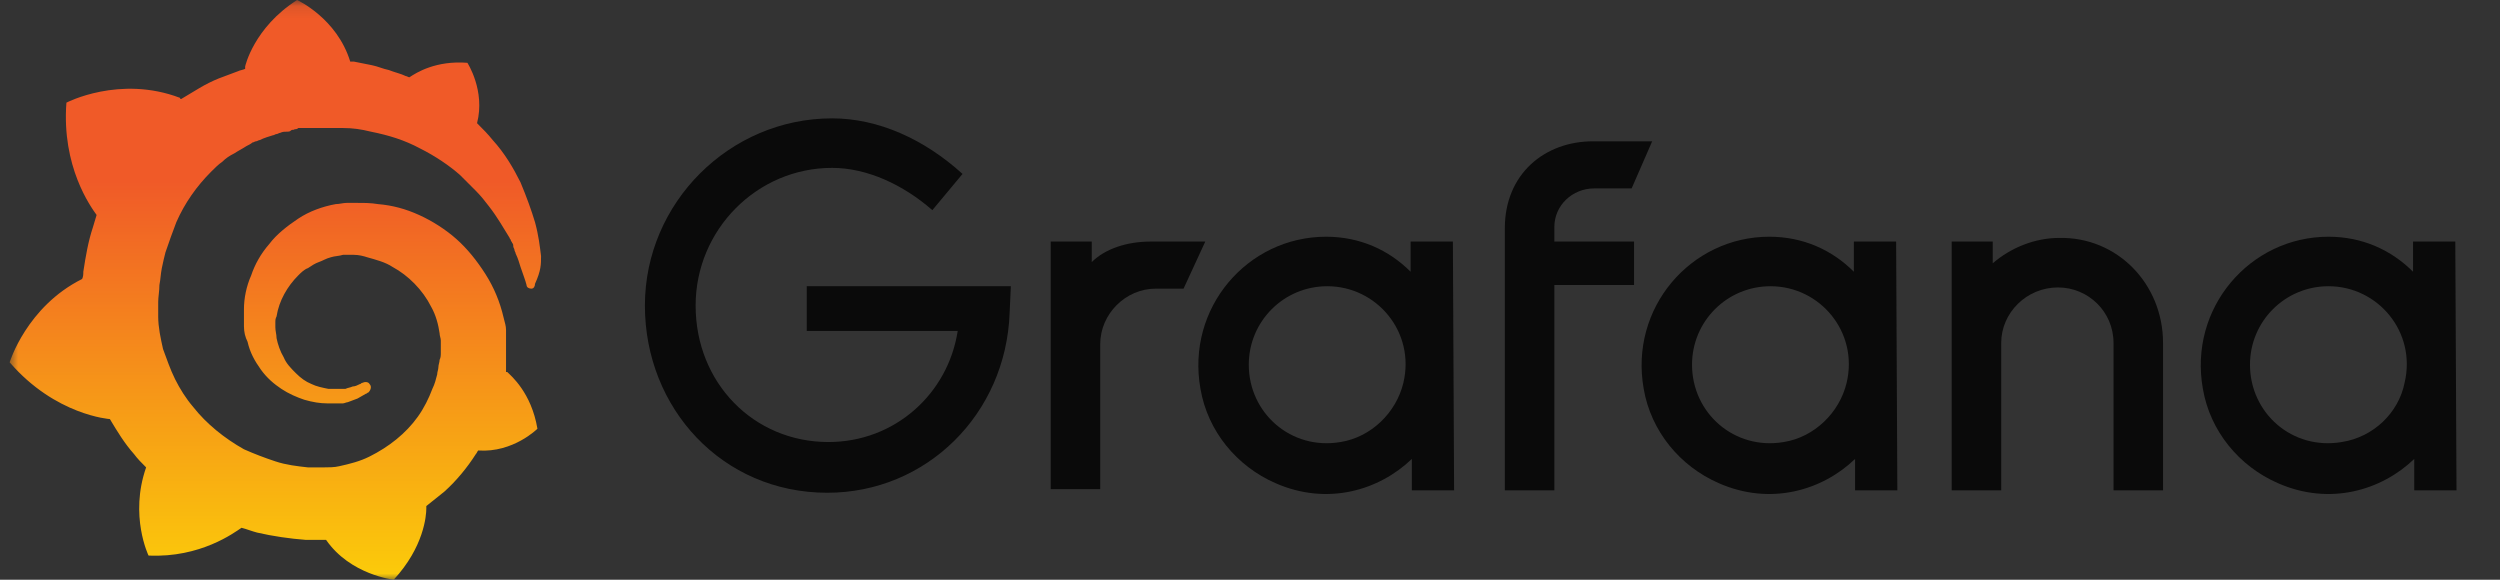
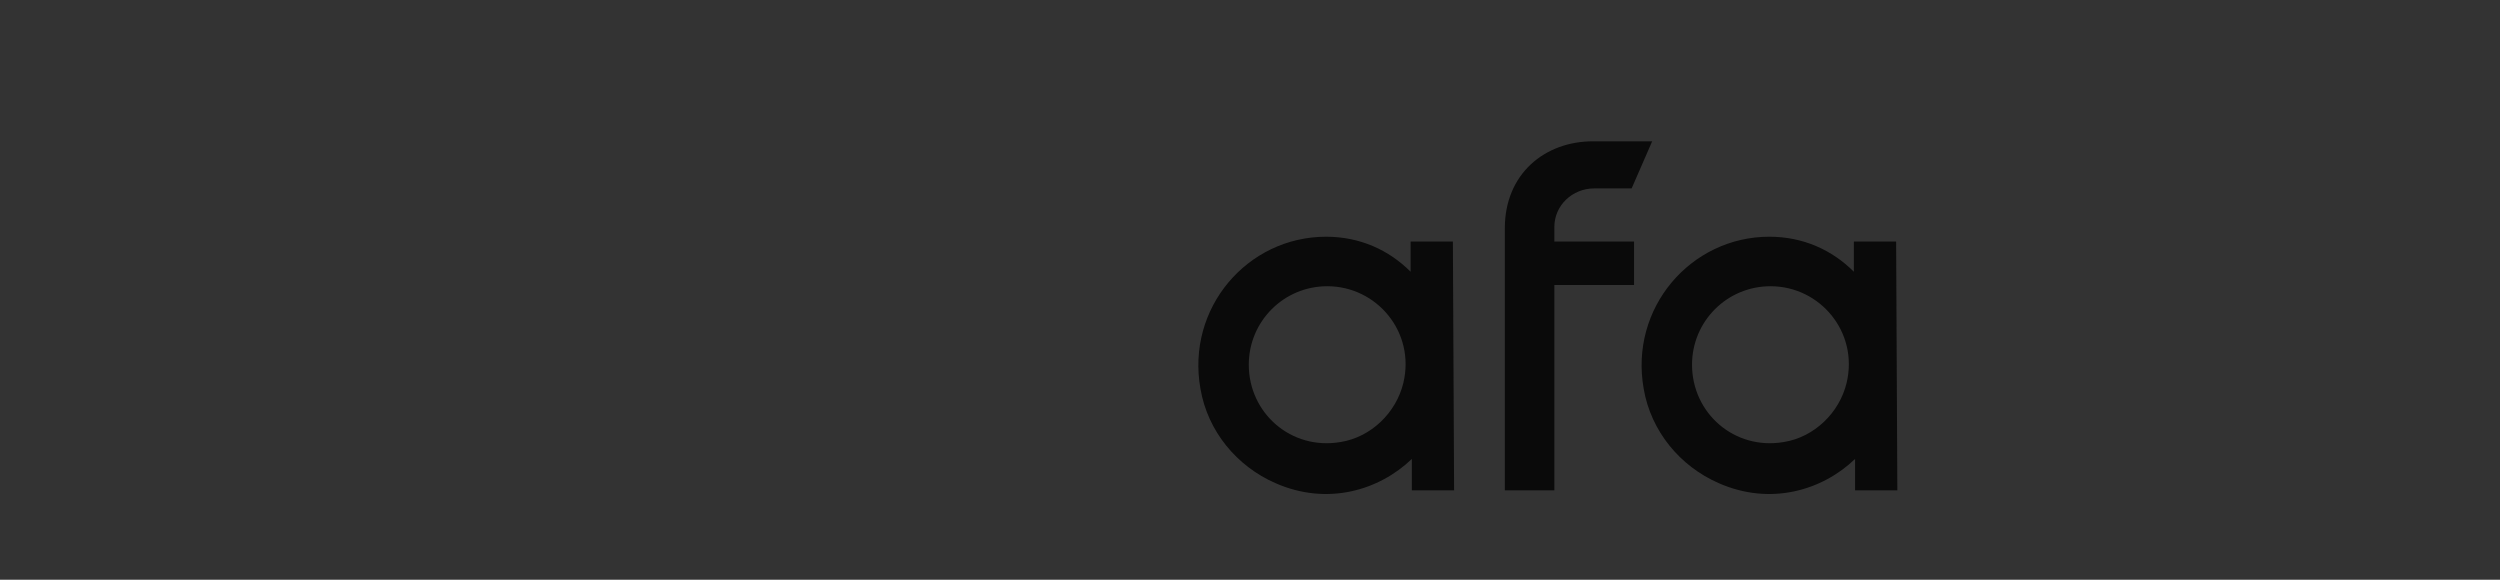
<svg xmlns="http://www.w3.org/2000/svg" width="207" height="48" viewBox="0 0 207 48" fill="none">
  <rect x="0" y="0" width="207" height="48" fill="#333333" stroke="none" />
  <mask id="mask0_8264_4981" style="mask-type:luminance" maskUnits="userSpaceOnUse" x="0" y="0" width="207" height="48">
    <path d="M206.999 0.1H0.699V48H206.999V0.1Z" fill="white" />
  </mask>
  <g mask="url(#mask0_8264_4981)">
-     <path d="M83.598 25.9C83.298 34.3 76.698 40.8 68.498 40.8C59.798 40.8 53.398 33.8 53.398 25.3C53.398 16.8 60.398 9.8 68.898 9.8C72.698 9.8 76.498 11.5 79.698 14.4L77.198 17.4C74.798 15.3 71.798 13.9 68.898 13.9C62.698 13.9 57.598 19 57.598 25.3C57.598 31.7 62.398 36.6 68.598 36.6C74.098 36.6 78.498 32.6 79.298 27.4H66.798V23.7H83.698L83.598 25.9Z" fill="#0A0A0A" />
-     <path d="M97.998 23.9H95.698C93.198 23.9 91.098 26 91.098 28.5V40.5H86.998V20H90.398V21.7C91.498 20.6 93.298 20 95.298 20H99.798L97.998 23.9Z" fill="#0A0A0A" />
    <path d="M120.399 40.6H116.899V38C114.199 40.6 109.899 41.9 105.599 40C102.399 38.6 99.999 35.7 99.399 32.2C98.199 25.5 103.299 19.6 109.799 19.6C112.599 19.6 114.999 20.7 116.799 22.5V20H120.299L120.399 40.6ZM116.199 31.7C117.199 27.5 113.999 23.7 109.899 23.7C106.299 23.7 103.399 26.6 103.399 30.2C103.399 34.2 106.899 37.3 110.999 36.6C113.499 36.2 115.599 34.2 116.199 31.7Z" fill="#0A0A0A" />
    <path d="M128.7 18.8V20H135.3V23.6H128.7V40.6H124.6V18.9C124.6 14.4 127.9 11.7 131.9 11.7H136.8L135.1 15.6H132C130.2 15.6 128.7 17 128.7 18.8Z" fill="#0A0A0A" />
    <path d="M157.1 40.6H153.6V38C150.9 40.6 146.6 41.9 142.3 40C139.1 38.6 136.7 35.7 136.1 32.2C134.9 25.5 140 19.6 146.5 19.6C149.3 19.6 151.7 20.7 153.5 22.5V20H157L157.1 40.6ZM152.9 31.7C153.9 27.5 150.7 23.7 146.6 23.7C143 23.7 140.1 26.6 140.1 30.2C140.1 34.2 143.6 37.3 147.7 36.6C150.2 36.2 152.3 34.2 152.9 31.7Z" fill="#0A0A0A" />
-     <path d="M179.1 28.4V40.6H175V28.4C175 25.8 172.9 23.8 170.4 23.8C167.8 23.8 165.7 25.9 165.7 28.4V40.6H161.6V20H165V21.8C166.5 20.5 168.5 19.7 170.5 19.7C175.3 19.6 179.1 23.5 179.1 28.4Z" fill="#0A0A0A" />
-     <path d="M203.399 40.6H199.899V38C197.199 40.6 192.899 41.9 188.599 40C185.399 38.6 182.999 35.7 182.399 32.2C181.199 25.5 186.299 19.6 192.799 19.6C195.599 19.6 197.999 20.7 199.799 22.5V20H203.299L203.399 40.6ZM199.099 31.7C200.099 27.5 196.899 23.7 192.799 23.7C189.199 23.7 186.299 26.6 186.299 30.2C186.299 34.2 189.799 37.3 193.899 36.6C196.499 36.2 198.599 34.2 199.099 31.7Z" fill="#0A0A0A" />
-     <path d="M44.799 21.2C44.699 20.4 44.599 19.5 44.299 18.4C43.999 17.4 43.599 16.3 43.099 15.1C42.499 13.9 41.799 12.7 40.799 11.6C40.399 11.1 39.999 10.7 39.499 10.2C40.199 7.5 38.699 5.2 38.699 5.2C36.099 5 34.499 6 33.899 6.4C33.799 6.4 33.699 6.3 33.599 6.3C33.199 6.1 32.699 6 32.199 5.8C31.699 5.7 31.299 5.5 30.799 5.4C30.299 5.3 29.799 5.2 29.299 5.1C29.199 5.1 29.099 5.1 28.999 5.1C27.899 1.5 24.599 0 24.599 0C20.999 2.3 20.299 5.5 20.299 5.5C20.299 5.5 20.299 5.6 20.299 5.7C20.099 5.8 19.899 5.8 19.699 5.9C19.399 6 19.199 6.1 18.899 6.2C18.599 6.3 18.399 6.4 18.099 6.5C17.599 6.7 16.999 7 16.499 7.3C15.999 7.6 15.499 7.9 14.999 8.2C14.899 8.2 14.899 8.1 14.899 8.1C9.899 6.2 5.499 8.5 5.499 8.5C5.099 13.8 7.499 17.1 7.999 17.8C7.899 18.1 7.799 18.5 7.699 18.8C7.299 20 7.099 21.2 6.899 22.5C6.899 22.7 6.899 22.9 6.799 23.1C2.199 25.4 0.799 30 0.799 30C4.599 34.4 9.099 34.7 9.099 34.7C9.699 35.7 10.299 36.7 11.099 37.6C11.399 38 11.699 38.3 12.099 38.7C10.699 42.7 12.299 46 12.299 46C16.599 46.2 19.399 44.1 19.999 43.7C20.399 43.8 20.899 44 21.299 44.1C22.599 44.4 23.999 44.6 25.299 44.7C25.599 44.7 25.999 44.7 26.299 44.7H26.499H26.599H26.799H26.999C28.999 47.6 32.599 48 32.599 48C35.099 45.3 35.299 42.7 35.299 42.1V42V41.9C35.799 41.5 36.299 41.1 36.799 40.7C37.799 39.8 38.699 38.7 39.399 37.6C39.499 37.5 39.499 37.4 39.599 37.3C42.499 37.5 44.499 35.5 44.499 35.5C43.999 32.5 42.299 31.1 41.999 30.8C41.999 30.8 41.999 30.8 41.899 30.8C41.899 30.6 41.899 30.4 41.899 30.3C41.899 30 41.899 29.7 41.899 29.3V29V28.9V28.8C41.899 28.7 41.899 28.7 41.899 28.7V28.5V28.2C41.899 28.1 41.899 28 41.899 27.9C41.899 27.8 41.899 27.7 41.899 27.7V27.5V27.3C41.899 27 41.799 26.7 41.699 26.3C41.399 25 40.899 23.8 40.199 22.7C39.499 21.6 38.699 20.6 37.799 19.8C36.899 19 35.799 18.3 34.699 17.8C33.599 17.3 32.499 17 31.299 16.9C30.699 16.8 30.199 16.8 29.599 16.8H29.399H29.299H29.199H29.099H28.899C28.799 16.8 28.699 16.8 28.699 16.8C28.399 16.8 28.099 16.9 27.799 16.9C26.699 17.1 25.599 17.5 24.699 18.1C23.799 18.7 22.899 19.4 22.299 20.2C21.599 21 21.099 21.9 20.799 22.8C20.399 23.7 20.199 24.7 20.199 25.6C20.199 25.8 20.199 26.1 20.199 26.3C20.199 26.4 20.199 26.4 20.199 26.5V26.7C20.199 26.8 20.199 26.9 20.199 27C20.199 27.5 20.299 27.9 20.499 28.3C20.699 29.2 21.099 29.9 21.599 30.6C22.099 31.3 22.699 31.8 23.299 32.2C23.899 32.6 24.599 32.9 25.199 33.1C25.899 33.3 26.499 33.4 27.099 33.4C27.199 33.4 27.299 33.4 27.299 33.4H27.399H27.499C27.599 33.4 27.599 33.4 27.699 33.4C27.699 33.4 27.699 33.4 27.799 33.4H27.899H27.999C28.099 33.4 28.099 33.4 28.199 33.4C28.299 33.4 28.299 33.4 28.399 33.4C28.499 33.4 28.699 33.3 28.799 33.3C29.099 33.2 29.299 33.1 29.599 33C29.799 32.9 30.099 32.7 30.299 32.6C30.399 32.6 30.399 32.5 30.499 32.5C30.699 32.3 30.799 32 30.599 31.8C30.499 31.6 30.199 31.6 29.999 31.7C29.899 31.7 29.899 31.8 29.799 31.8C29.599 31.9 29.399 32 29.199 32C28.999 32.1 28.799 32.1 28.599 32.2C28.499 32.2 28.399 32.2 28.299 32.2C28.199 32.2 28.199 32.2 28.099 32.2C27.999 32.2 27.999 32.2 27.899 32.2C27.799 32.2 27.799 32.2 27.699 32.2C27.599 32.2 27.599 32.2 27.499 32.2H27.399C27.299 32.2 27.299 32.2 27.199 32.2C26.699 32.1 26.199 32 25.799 31.8C25.299 31.6 24.899 31.3 24.499 30.9C24.099 30.5 23.699 30.1 23.499 29.6C23.199 29.1 22.999 28.5 22.899 28C22.899 27.7 22.799 27.4 22.799 27.1C22.799 27 22.799 26.9 22.799 26.9V26.8V26.7C22.799 26.5 22.799 26.4 22.899 26.2C23.099 24.9 23.799 23.7 24.699 22.8C24.899 22.6 25.199 22.3 25.499 22.2C25.799 22 26.099 21.8 26.399 21.7C26.699 21.6 26.999 21.4 27.399 21.3C27.699 21.2 28.099 21.2 28.399 21.1C28.599 21.1 28.799 21.1 28.899 21.1H28.999H29.099H29.199H29.299C29.699 21.1 30.099 21.2 30.399 21.3C31.099 21.5 31.899 21.7 32.499 22.1C33.799 22.8 34.999 24 35.699 25.4C36.099 26.1 36.299 26.9 36.399 27.6C36.399 27.8 36.499 28 36.499 28.2V28.3V28.4C36.499 28.5 36.499 28.5 36.499 28.5C36.499 28.6 36.499 28.6 36.499 28.6V28.7V28.8C36.499 28.9 36.499 29.1 36.499 29.2C36.499 29.4 36.499 29.6 36.399 29.8C36.399 30 36.299 30.2 36.299 30.4C36.299 30.6 36.199 30.8 36.199 31C36.099 31.4 35.999 31.8 35.799 32.2C35.499 33 35.099 33.8 34.599 34.5C33.599 35.9 32.199 37 30.599 37.8C29.799 38.2 28.999 38.4 28.099 38.6C27.699 38.7 27.199 38.7 26.799 38.7H26.699H26.599H26.499H26.299H26.199C25.999 38.7 25.699 38.7 25.499 38.7C24.599 38.6 23.699 38.5 22.799 38.2C21.899 37.9 21.099 37.6 20.199 37.2C18.599 36.3 17.099 35.1 15.999 33.7C15.399 33 14.899 32.2 14.499 31.4C14.099 30.6 13.799 29.7 13.499 28.9C13.299 28 13.099 27.1 13.099 26.2V26V25.9V25.8V25.7V25.6V25.4V25.3C13.099 25.2 13.099 25.1 13.099 25C13.099 24.6 13.199 24.1 13.199 23.6C13.299 23.1 13.299 22.7 13.399 22.2C13.499 21.7 13.599 21.3 13.699 20.9C13.999 20 14.299 19.2 14.599 18.4C15.299 16.8 16.299 15.4 17.499 14.2C17.799 13.9 18.099 13.6 18.399 13.4C18.699 13.1 18.999 12.9 19.399 12.7C19.699 12.5 20.099 12.3 20.399 12.1C20.599 12 20.799 11.9 20.899 11.8C20.999 11.8 21.099 11.7 21.199 11.7C21.299 11.7 21.399 11.6 21.499 11.6C21.899 11.4 22.299 11.3 22.599 11.2C22.699 11.2 22.799 11.1 22.899 11.1C22.999 11.1 23.099 11 23.199 11C23.399 10.9 23.599 10.9 23.799 10.9C23.899 10.9 23.999 10.9 24.099 10.8C24.199 10.7 24.299 10.8 24.399 10.7C24.499 10.7 24.599 10.7 24.699 10.6H24.799H24.899C24.999 10.6 25.099 10.6 25.199 10.6C25.299 10.6 25.399 10.6 25.499 10.6C25.599 10.6 25.699 10.6 25.799 10.6C25.899 10.6 25.899 10.6 25.999 10.6H26.099H26.199H26.299C26.399 10.6 26.499 10.6 26.599 10.6H26.799H26.899C26.999 10.6 27.099 10.6 27.199 10.6C27.599 10.6 27.999 10.6 28.399 10.6C29.199 10.6 29.899 10.7 30.699 10.9C32.199 11.2 33.499 11.6 34.799 12.3C35.999 12.9 37.199 13.7 38.099 14.5C38.199 14.6 38.199 14.6 38.299 14.7C38.399 14.8 38.399 14.8 38.499 14.9C38.599 15 38.699 15.1 38.799 15.2C38.899 15.3 38.999 15.4 39.099 15.5C39.199 15.6 39.299 15.7 39.399 15.8C39.799 16.2 40.199 16.7 40.499 17.1C41.199 18 41.699 18.9 42.199 19.7C42.199 19.8 42.299 19.8 42.299 19.9C42.299 20 42.399 20 42.399 20.1C42.499 20.2 42.499 20.3 42.499 20.4C42.499 20.5 42.599 20.6 42.599 20.7C42.599 20.8 42.699 20.9 42.699 21C42.899 21.4 42.999 21.8 43.099 22.1C43.299 22.7 43.499 23.2 43.599 23.6C43.599 23.8 43.799 23.9 43.999 23.9C44.199 23.9 44.299 23.7 44.299 23.5C44.799 22.4 44.799 21.9 44.799 21.2Z" fill="url(#paint0_linear_8264_4981)" />
  </g>
  <defs>
    <linearGradient id="paint0_linear_8264_4981" x1="22.787" y1="58.779" x2="22.787" y2="14.997" gradientUnits="userSpaceOnUse">
      <stop stop-color="#FFF100" />
      <stop offset="1" stop-color="#F05A28" />
    </linearGradient>
  </defs>
</svg>